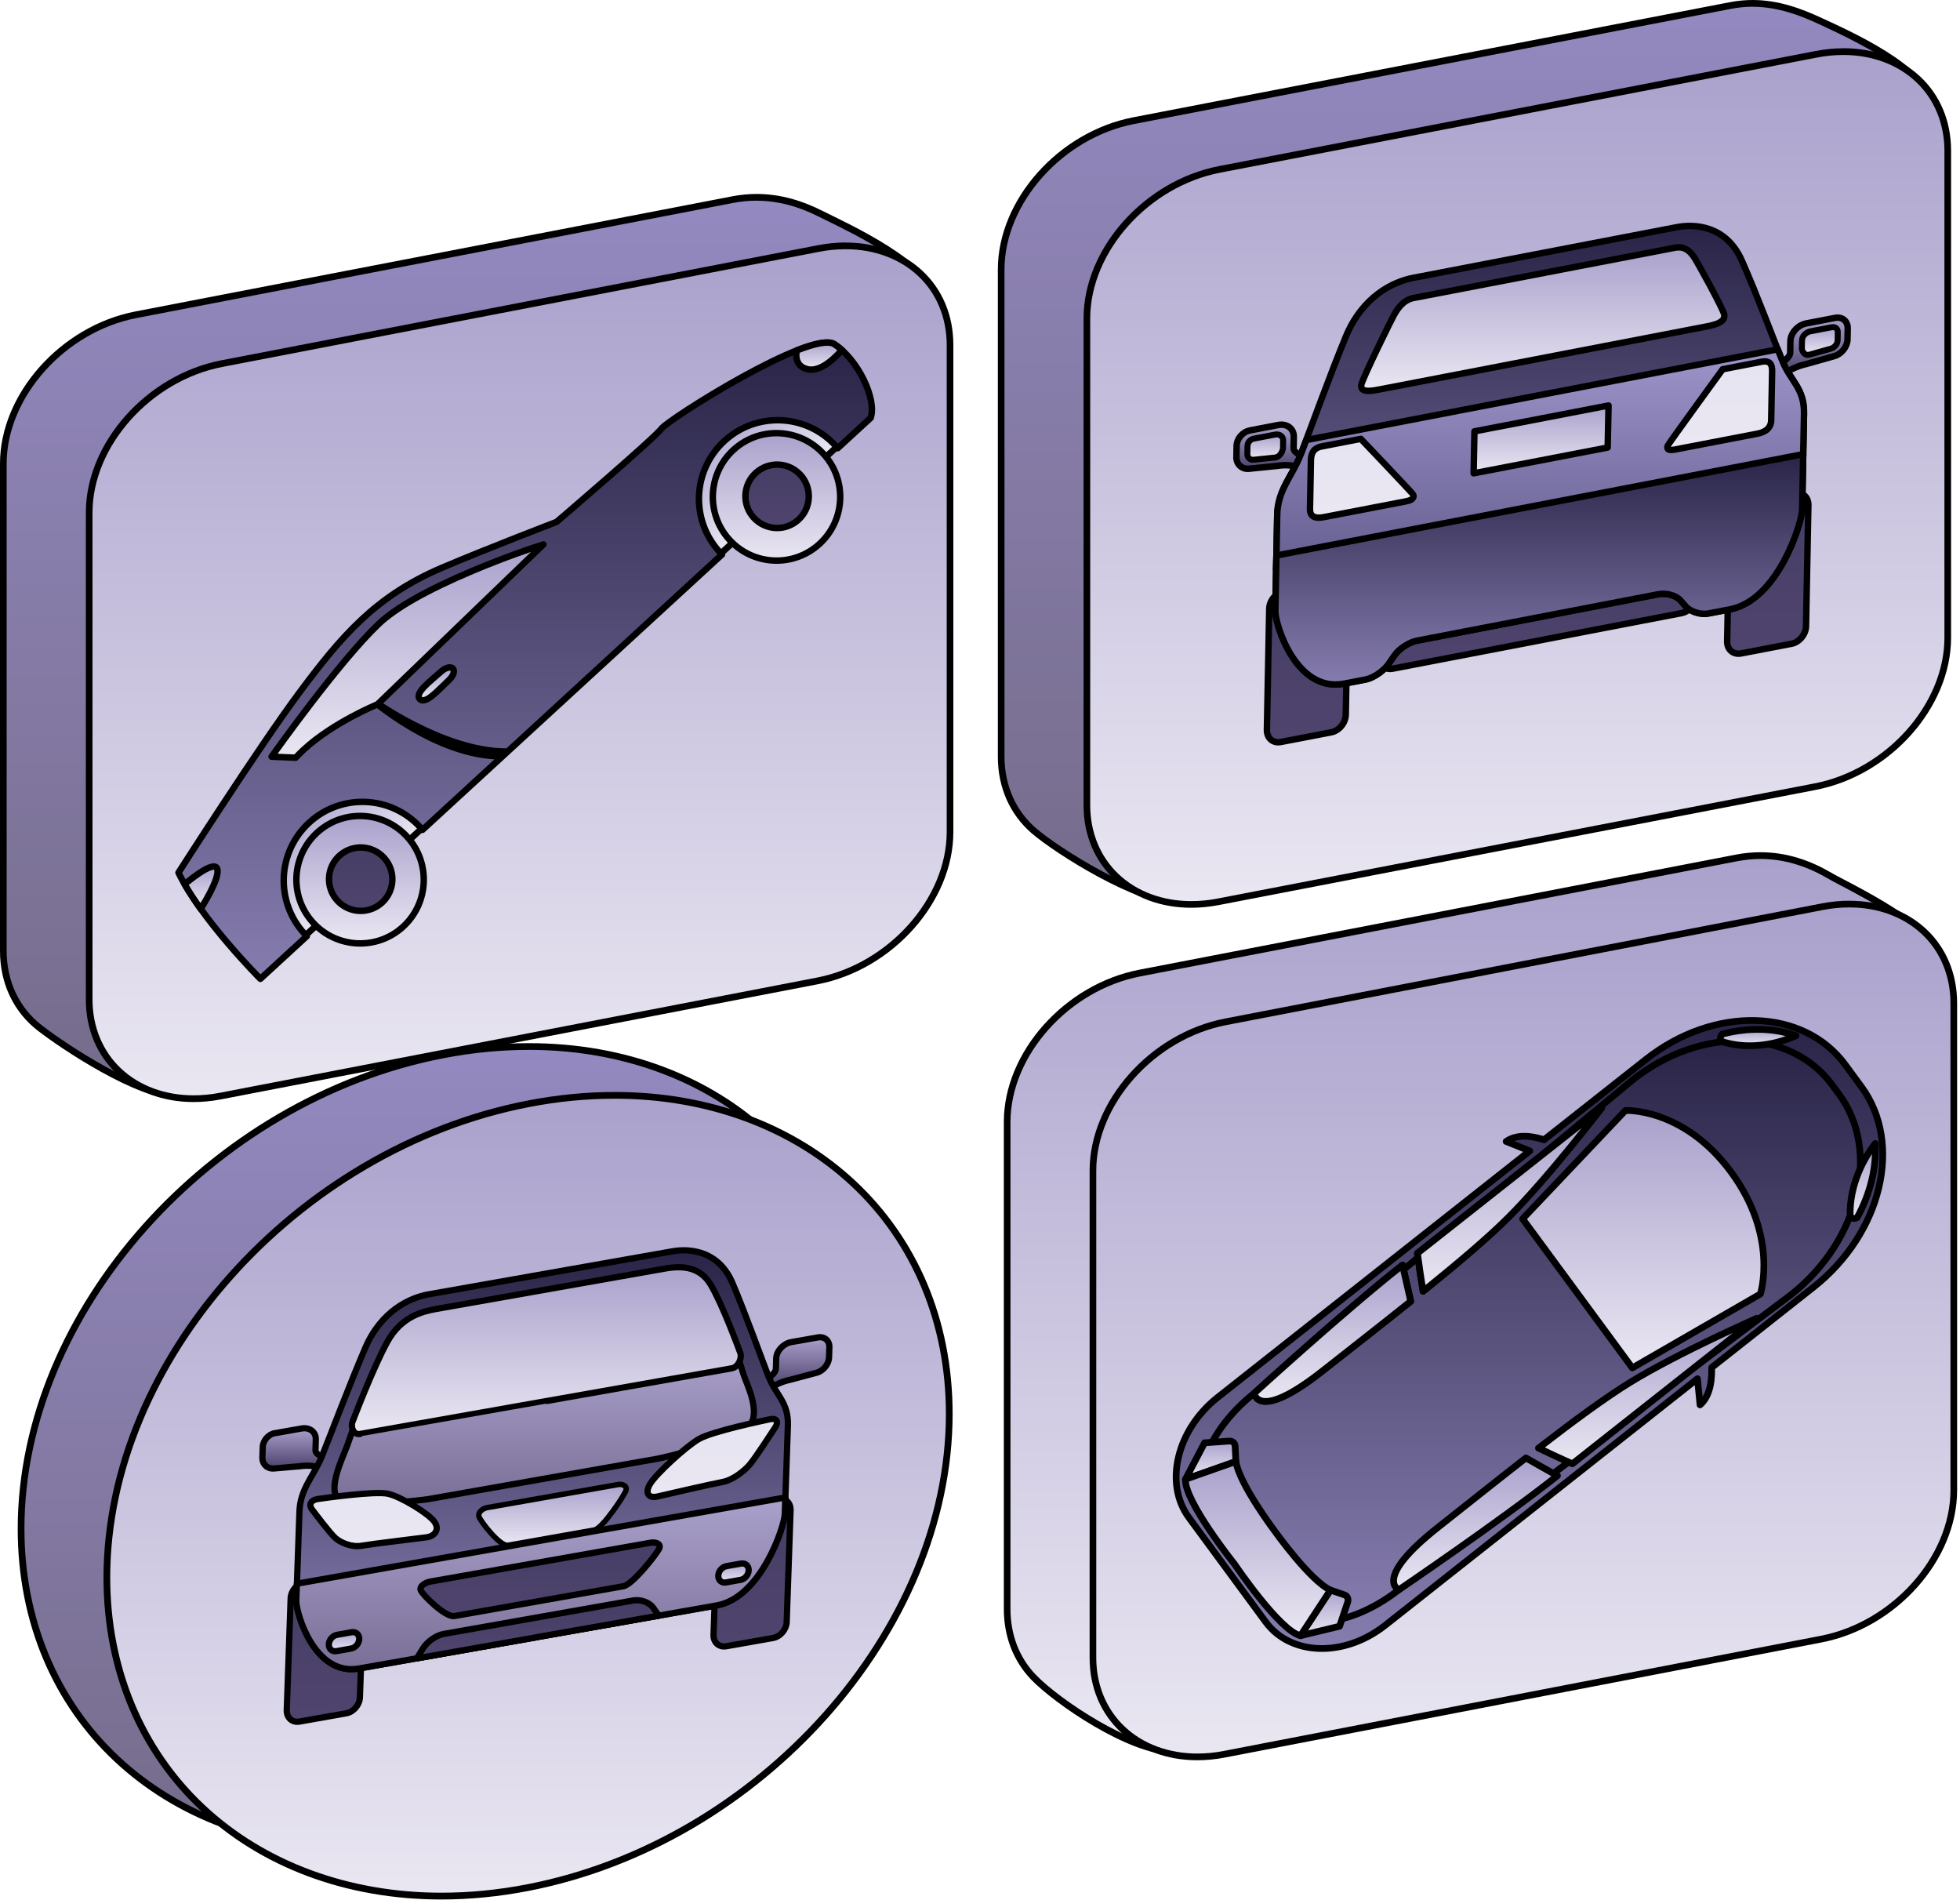
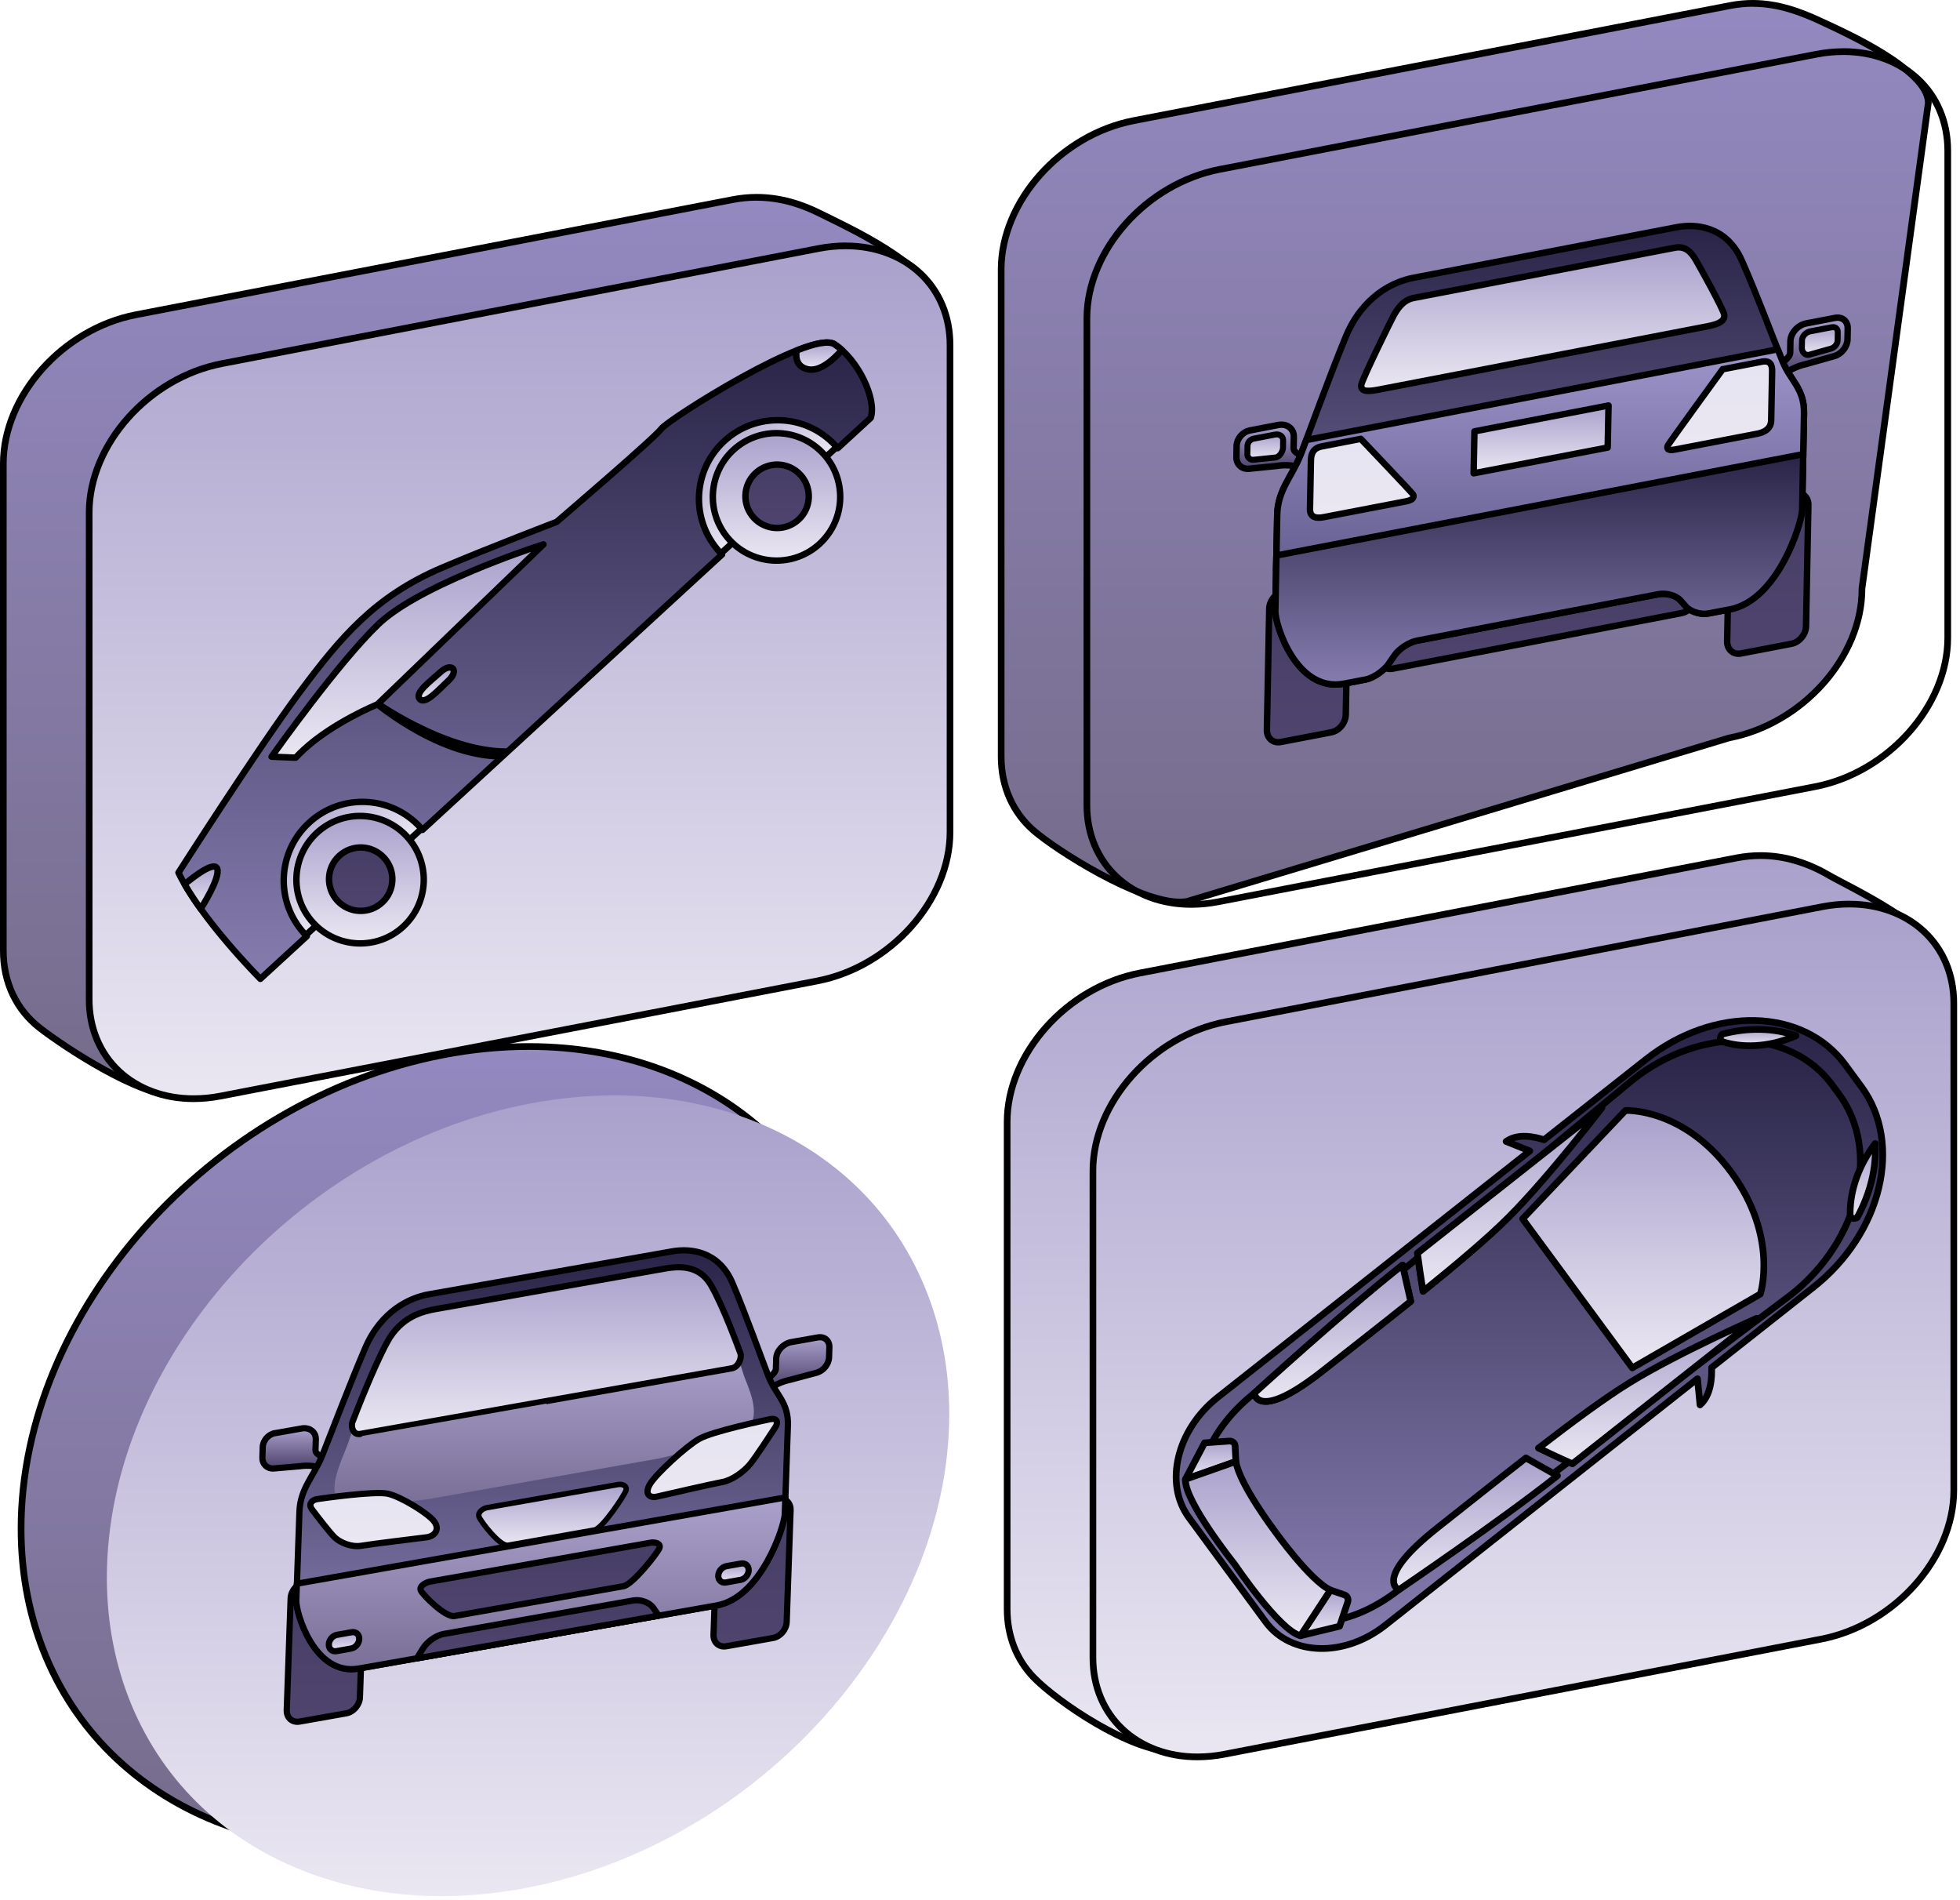
<svg xmlns="http://www.w3.org/2000/svg" width="292" height="283" viewBox="0 0 292 283" fill="none">
  <path d="M175.759 134.36C169.569 134.36 157.719 126.93 154.019 123.76C150.859 121.05 149.129 117.12 149.129 112.67V40.14C149.149 30.02 158.009 20.07 168.909 17.97L257.829 0.82C258.909 0.61 260.009 0.51 261.099 0.51C265.029 0.51 268.459 1.87 271.299 3.19L271.959 3.49C275.749 5.24 287.289 10.56 287.279 15.36L277.389 87.68C277.389 97.87 268.519 107.82 257.619 109.92L176.829 134.28C176.539 134.33 176.169 134.36 175.769 134.36H175.759Z" fill="url(#paint0_linear_31_139)" />
  <path d="M261.099 1.01C264.929 1.01 268.299 2.34 271.089 3.64L271.749 3.95C281.649 8.52 286.709 12.34 286.779 15.3L276.899 87.61V87.68V87.75C276.899 97.65 268.209 107.37 257.539 109.43H257.489L257.439 109.45L176.749 133.78C176.459 133.83 176.129 133.86 175.779 133.86C169.809 133.86 157.909 126.42 154.369 123.38C151.329 120.77 149.649 116.97 149.649 112.67V40.14C149.669 30.24 158.349 20.52 169.019 18.46L257.939 1.31C258.989 1.11 260.059 1 261.109 1M261.109 0C260.029 0 258.909 0.1 257.749 0.32L168.829 17.47C157.689 19.62 148.659 29.76 148.659 40.13V112.66C148.639 117.43 150.559 121.42 153.709 124.13C157.169 127.1 169.319 134.85 175.769 134.85C176.199 134.85 176.599 134.82 176.979 134.74L257.719 110.39C268.859 108.24 277.889 98.1 277.889 87.73L287.779 15.35C287.779 9.94 275.029 4.37 271.509 2.73C268.419 1.29 264.999 0 261.099 0H261.109Z" fill="black" />
  <path d="M174.929 260.92C168.139 260.92 157.139 253.13 153.949 249.8C151.389 247.13 150.029 243.61 150.029 239.63V167.1C150.049 156.98 158.909 147.03 169.809 144.93L258.729 127.78C259.909 127.55 261.109 127.44 262.289 127.44C265.749 127.44 269.219 128.45 272.589 130.43C272.969 130.66 273.629 131 274.459 131.44C278.849 133.74 289.139 139.14 289.139 143.27L278.299 214.64C278.299 224.84 269.419 234.78 258.529 236.89L176.219 260.83C175.859 260.9 175.419 260.94 174.939 260.94L174.929 260.92Z" fill="url(#paint1_linear_31_139)" />
  <path d="M262.28 127.94C265.65 127.94 269.03 128.92 272.32 130.86C272.72 131.1 273.38 131.44 274.21 131.88C278.13 133.94 288.49 139.38 288.62 143.2L277.79 214.56V214.63L277.78 214.71C277.78 224.61 269.09 234.33 258.42 236.39H258.37L258.33 236.41L176.12 260.32C175.76 260.39 175.36 260.42 174.94 260.42C168.78 260.42 157.93 253.22 154.32 249.46C151.85 246.89 150.54 243.49 150.54 239.64V167.11C150.56 157.21 159.24 147.49 169.91 145.43L258.83 128.28C259.98 128.06 261.15 127.94 262.29 127.94M262.29 126.94C261.11 126.94 259.89 127.05 258.64 127.29L169.72 144.44C158.58 146.59 149.55 156.73 149.55 167.1V239.63C149.54 243.87 151.05 247.49 153.59 250.15C157.02 253.72 168.11 261.42 174.93 261.42C175.43 261.42 175.9 261.38 176.35 261.29L258.61 237.36C269.75 235.21 278.78 225.07 278.78 214.7L289.62 143.26C289.62 138.05 275.36 131.49 272.83 130C269.82 128.23 266.29 126.94 262.28 126.94H262.29Z" fill="black" />
  <path d="M52.98 275.16C39.08 275.16 26.43 270.48 17.37 261.98C8.19 253.37 3.14 241.2 3.14 227.72C3.14 195.48 31.34 163.82 66 157.14C70.31 156.31 74.62 155.89 78.8 155.89C92.7 155.89 105.35 160.57 114.41 169.07C123.59 177.68 128.64 189.85 128.64 203.33C128.64 235.57 100.44 267.23 65.78 273.91C61.47 274.74 57.16 275.16 52.98 275.16Z" fill="url(#paint2_linear_31_139)" />
  <path d="M78.8 156.38C92.57 156.38 105.09 161.01 114.07 169.43C123.15 177.94 128.14 189.98 128.14 203.32C128.14 235.33 100.12 266.77 65.69 273.41C61.41 274.24 57.13 274.65 52.98 274.65C39.21 274.65 26.68 270.02 17.71 261.6C8.63 253.09 3.64 241.05 3.64 227.71C3.64 195.7 31.66 164.26 66.09 157.62C70.37 156.79 74.65 156.38 78.8 156.38ZM78.8 155.38C74.64 155.38 70.32 155.79 65.9 156.64C30.97 163.38 2.64 195.2 2.64 227.72C2.64 256.12 24.23 275.66 52.98 275.66C57.14 275.66 61.46 275.25 65.88 274.4C100.81 267.66 129.14 235.84 129.14 203.32C129.14 174.92 107.55 155.38 78.8 155.38Z" fill="black" />
-   <path d="M177.47 134.72C173.13 134.72 169.18 133.26 166.35 130.61C163.49 127.93 161.92 124.14 161.92 119.94V47.41C161.94 37.29 170.8 27.34 181.7 25.24L270.62 8.09C271.97 7.83 273.33 7.7 274.64 7.7C278.98 7.7 282.93 9.16 285.76 11.81C288.62 14.49 290.19 18.28 290.19 22.48V95.01C290.17 105.13 281.31 115.08 270.41 117.18L181.49 134.33C180.14 134.59 178.78 134.72 177.47 134.72Z" fill="url(#paint3_linear_31_139)" />
  <path d="M274.63 8.19C278.85 8.19 282.67 9.6 285.41 12.17C288.17 14.75 289.68 18.42 289.68 22.48V95.01C289.66 104.91 280.98 114.63 270.31 116.69L181.39 133.84C180.07 134.1 178.75 134.22 177.47 134.22C173.25 134.22 169.42 132.81 166.69 130.24C163.93 127.66 162.42 123.99 162.42 119.93V47.4C162.44 37.5 171.12 27.78 181.79 25.72L270.71 8.57C272.03 8.31 273.35 8.19 274.63 8.19ZM274.63 7.19C273.3 7.19 271.93 7.32 270.52 7.59L181.6 24.74C170.46 26.89 161.43 37.03 161.43 47.4V119.93C161.41 128.99 168.3 135.21 177.47 135.21C178.8 135.21 180.17 135.08 181.58 134.81L270.5 117.66C281.64 115.51 290.67 105.37 290.67 95V22.47C290.69 13.41 283.8 7.18 274.63 7.18V7.19Z" fill="black" />
  <path d="M178.36 261.69C174.02 261.69 170.07 260.23 167.24 257.58C164.38 254.9 162.811 251.11 162.811 246.91V174.38C162.831 164.26 171.691 154.31 182.591 152.21L271.51 135.06C272.86 134.8 274.221 134.67 275.531 134.67C279.871 134.67 283.821 136.13 286.651 138.78C289.511 141.46 291.081 145.25 291.081 149.45V221.98C291.061 232.1 282.201 242.05 271.301 244.15L182.38 261.3C181.03 261.56 179.67 261.69 178.36 261.69Z" fill="url(#paint4_linear_31_139)" />
  <path d="M275.53 135.16C279.75 135.16 283.57 136.57 286.31 139.14C289.07 141.72 290.58 145.39 290.58 149.45V221.98C290.56 231.88 281.88 241.6 271.21 243.66L182.29 260.81C180.97 261.07 179.65 261.19 178.37 261.19C174.15 261.19 170.32 259.78 167.59 257.21C164.83 254.63 163.32 250.96 163.32 246.9V174.37C163.34 164.47 172.02 154.75 182.69 152.69L271.61 135.54C272.93 135.28 274.25 135.16 275.53 135.16ZM275.53 134.16C274.2 134.16 272.83 134.29 271.42 134.56L182.5 151.71C171.36 153.86 162.33 164 162.33 174.37V246.9C162.31 255.96 169.2 262.19 178.37 262.19C179.7 262.19 181.07 262.06 182.48 261.79L271.4 244.64C282.54 242.49 291.57 232.35 291.57 221.98V149.45C291.59 140.39 284.7 134.16 275.53 134.17V134.16Z" fill="black" />
  <path d="M65.76 282.43C51.86 282.43 39.22 277.75 30.15 269.25C20.97 260.64 15.92 248.48 15.92 235C15.92 202.76 44.12 171.1 78.78 164.41C83.09 163.58 87.4 163.16 91.58 163.16C105.48 163.16 118.13 167.84 127.19 176.34C136.37 184.95 141.42 197.12 141.42 210.6C141.42 242.84 113.22 274.5 78.56 281.18C74.25 282.01 69.94 282.43 65.75 282.43H65.76Z" fill="url(#paint5_linear_31_139)" />
-   <path d="M91.58 163.65C105.35 163.65 117.87 168.28 126.85 176.7C135.93 185.21 140.92 197.25 140.92 210.59C140.92 242.6 112.9 274.04 78.47 280.68C74.19 281.51 69.91 281.92 65.76 281.92C51.99 281.92 39.46 277.29 30.49 268.87C21.41 260.36 16.42 248.32 16.42 234.98C16.42 202.97 44.44 171.53 78.87 164.89C83.15 164.06 87.43 163.65 91.58 163.65ZM91.58 162.65C87.42 162.65 83.1 163.06 78.68 163.91C43.75 170.65 15.42 202.47 15.42 234.99C15.42 263.39 37.01 282.93 65.76 282.93C69.92 282.93 74.24 282.52 78.66 281.67C113.59 274.93 141.92 243.11 141.92 210.59C141.92 182.19 120.33 162.65 91.58 162.65Z" fill="black" />
  <path d="M26.43 163.28C20.23 163.28 8.66 155.26 5.9 153.11C2.41 150.39 0.48 146.3 0.49 141.6V69.07C0.51 58.95 9.37 49 20.27 46.9L109.19 29.75C110.36 29.52 111.55 29.41 112.72 29.41C115.87 29.41 118.98 30.2 122.23 31.84C122.55 32 122.96 32.2 123.44 32.44C127.71 34.52 139.06 40.06 139.06 44.83L128.75 116.61C128.75 126.81 119.88 136.75 108.98 138.85L27.41 163.21C27.15 163.26 26.81 163.29 26.44 163.29L26.43 163.28Z" fill="url(#paint6_linear_31_139)" />
  <path d="M112.72 29.9C115.79 29.9 118.83 30.68 122 32.28C122.33 32.44 122.74 32.64 123.22 32.88C126.99 34.72 138.44 40.31 138.55 44.75L128.25 116.52V116.59L128.24 116.66C128.24 126.56 119.55 136.28 108.88 138.34H108.83L108.78 138.36L27.31 162.69C27.04 162.74 26.75 162.76 26.43 162.76C20.98 162.76 10.26 155.85 6.21 152.7C2.84 150.08 0.99 146.13 0.99 141.58V69.05C1.01 59.15 9.69 49.43 20.36 47.37L109.28 30.22C110.42 30 111.58 29.89 112.72 29.89M112.72 28.89C111.55 28.89 110.34 29 109.09 29.24L20.17 46.39C9.03 48.54 0 58.68 0 69.05V141.58C-0.02 146.62 2.12 150.79 5.59 153.49C9.04 156.17 20.33 163.76 26.43 163.76C26.83 163.76 27.2 163.73 27.55 163.66L109.07 139.31C120.21 137.16 129.24 127.02 129.24 116.65L139.55 44.8C139.55 39.2 125.95 33.14 122.45 31.37C119.61 29.94 116.35 28.89 112.72 28.89Z" fill="black" />
  <path d="M28.82 163.65C24.48 163.65 20.53 162.19 17.7 159.54C14.84 156.86 13.27 153.07 13.27 148.87V76.34C13.29 66.22 22.15 56.27 33.05 54.17L121.97 37.02C123.32 36.76 124.68 36.63 125.99 36.63C130.33 36.63 134.279 38.09 137.109 40.74C139.969 43.42 141.54 47.21 141.54 51.41V123.94C141.52 134.06 132.66 144.01 121.76 146.11L32.84 163.26C31.49 163.52 30.13 163.65 28.82 163.65Z" fill="url(#paint7_linear_31_139)" />
  <path d="M125.99 37.12C130.21 37.12 134.03 38.53 136.77 41.1C139.53 43.68 141.04 47.35 141.04 51.41V123.94C141.02 133.84 132.34 143.56 121.67 145.62L32.75 162.77C31.43 163.03 30.11 163.15 28.83 163.15C24.61 163.15 20.78 161.74 18.05 159.17C15.29 156.59 13.78 152.92 13.78 148.86V76.33C13.8 66.43 22.48 56.71 33.15 54.65L122.07 37.5C123.39 37.24 124.71 37.12 125.99 37.12ZM125.99 36.12C124.66 36.12 123.29 36.25 121.88 36.52L32.96 53.67C21.82 55.82 12.79 65.96 12.79 76.33V148.86C12.77 157.92 19.66 164.15 28.83 164.15C30.16 164.15 31.53 164.02 32.94 163.75L121.86 146.6C133 144.45 142.03 134.31 142.03 123.94V51.41C142.05 42.35 135.16 36.12 125.99 36.13V36.12Z" fill="black" />
  <path d="M224.39 170.02C226.17 168.75 228.67 169.33 230.03 169.77L245.2 157.8C255.37 149.77 268.67 150.12 274.9 158.59L277.31 161.87C283.54 170.33 280.34 183.71 270.17 191.73L255 203.7C255.04 205.17 254.93 207.82 253.27 209.26L252.89 205.36L206.39 242.07C200.29 246.89 192.31 246.67 188.57 241.6L177.13 226.06C173.39 220.98 175.31 212.96 181.41 208.14L227.91 171.43L224.38 170.02H224.39Z" fill="url(#paint8_linear_31_139)" stroke="black" stroke-linecap="round" stroke-linejoin="round" />
  <path d="M180.46 224.93L190.49 238.56C194.23 243.64 202.3 241.6 208.4 236.79L266.84 192.84C277.01 184.81 280.21 171.44 273.98 162.98L272.97 161.61C266.74 153.15 253.45 152.79 243.27 160.82L186.86 207.52C180.76 212.34 176.72 219.85 180.46 224.93Z" fill="url(#paint9_linear_31_139)" stroke="black" stroke-linecap="round" stroke-linejoin="round" />
  <path d="M231.31 219.4C231.55 219.53 231.79 219.66 232.03 219.8L231.97 219.85C223.28 226.71 208.4 236.8 208.4 236.8C208.4 236.8 204.47 235.2 214.23 227.5C218.4 224.21 222.94 220.58 227.33 217.16C228.65 217.92 229.98 218.67 231.31 219.41V219.4Z" fill="url(#paint10_linear_31_139)" stroke="black" stroke-linecap="round" stroke-linejoin="round" />
  <path d="M229.2 215.7C234.38 211.7 239.25 208.11 242.91 205.87C250.07 201.49 261.72 196.36 261.72 196.36C261.72 196.36 243.88 210.44 234.26 218.03C232.55 217.29 230.87 216.5 229.2 215.69V215.7Z" fill="url(#paint11_linear_31_139)" stroke="black" stroke-linecap="round" stroke-linejoin="round" />
  <path d="M209.13 189.25C209.07 188.98 209.01 188.7 208.95 188.43L208.89 188.48C200.2 195.34 186.86 207.52 186.86 207.52C186.86 207.52 187.31 211.87 197.07 204.17C201.24 200.88 205.83 197.31 210.17 193.83C209.82 192.31 209.47 190.79 209.13 189.26V189.25Z" fill="url(#paint12_linear_31_139)" stroke="black" stroke-linecap="round" stroke-linejoin="round" />
  <path d="M212.01 192.34C217.11 188.23 221.74 184.32 224.79 181.26C230.77 175.27 238.63 165 238.63 165C238.63 165 220.79 179.08 211.17 186.67C211.41 188.57 211.7 190.46 212.01 192.34Z" fill="url(#paint13_linear_31_139)" stroke="black" stroke-linecap="round" stroke-linejoin="round" />
  <path d="M209.13 189.25C209.07 188.98 209.01 188.7 208.95 188.43L208.89 188.48C200.2 195.34 186.86 207.52 186.86 207.52C186.86 207.52 187.31 211.87 197.07 204.17C201.24 200.88 205.83 197.31 210.17 193.83C209.82 192.31 209.47 190.79 209.13 189.26V189.25Z" fill="url(#paint14_linear_31_139)" stroke="black" stroke-linecap="round" stroke-linejoin="round" />
  <path d="M212.01 192.34C217.11 188.23 221.74 184.32 224.79 181.26C230.77 175.27 238.63 165 238.63 165C238.63 165 220.79 179.08 211.17 186.67C211.41 188.57 211.7 190.46 212.01 192.34Z" fill="url(#paint15_linear_31_139)" stroke="black" stroke-linecap="round" stroke-linejoin="round" />
  <path d="M257.901 174.58C250.801 164.94 242.151 165.41 242.151 165.41L226.841 181.55L235.011 192.65L243.181 203.75L262.261 192.74C262.261 192.74 265.001 184.22 257.901 174.58Z" fill="url(#paint16_linear_31_139)" stroke="black" stroke-linecap="round" stroke-linejoin="round" />
  <path d="M276.681 181.36C276.381 181.52 276.021 181.56 275.821 181.36C275.651 181.2 275.631 180.92 275.631 180.67C275.631 177.18 276.991 173.44 279.371 170.32C279.571 173.95 278.631 177.8 276.681 181.36Z" fill="url(#paint17_linear_31_139)" stroke="black" stroke-linecap="round" stroke-linejoin="round" />
  <path d="M256.571 154.03C256.341 154.29 256.211 154.64 256.341 154.89C256.451 155.1 256.701 155.19 256.941 155.26C260.181 156.19 264.031 155.82 267.571 154.27C264.251 153.1 260.411 153.02 256.581 154.03H256.571Z" fill="url(#paint18_linear_31_139)" stroke="black" stroke-linecap="round" stroke-linejoin="round" />
  <path d="M179.461 214.9L176.601 220.35L184.12 217.7L184.01 215.41C183.99 214.93 183.611 214.61 183.101 214.65L179.461 214.91V214.9Z" fill="url(#paint19_linear_31_139)" stroke="black" stroke-linecap="round" stroke-linejoin="round" />
  <path d="M199.57 242.23L193.74 243.64L198.2 236.84L200.3 237.56C200.74 237.71 200.94 238.18 200.77 238.67L199.57 242.23Z" fill="url(#paint20_linear_31_139)" stroke="black" stroke-linecap="round" stroke-linejoin="round" />
  <path d="M198.201 236.84C195.171 235.42 190.001 228.18 190.001 228.18C190.001 228.18 184.641 221.1 184.121 217.69L176.601 220.34C176.451 223.66 183.921 232.98 183.921 232.98C183.921 232.98 190.621 242.91 193.751 243.64L198.211 236.84H198.201Z" fill="url(#paint21_linear_31_139)" stroke="black" stroke-linecap="round" stroke-linejoin="round" />
  <path d="M115.115 54.459L32.982 129.957L43.391 141.28L125.523 65.782L115.115 54.459Z" fill="url(#paint22_linear_31_139)" stroke="black" stroke-width="0.96" stroke-linecap="round" stroke-linejoin="round" />
  <path d="M124.33 51.28C120.84 49.01 99.53 62.47 98.52 63.87C97.51 65.26 82.92 77.74 82.92 77.74C82.92 77.74 72.64 81.67 65.81 84.58C55.85 88.82 50.75 94.92 44.67 103.07C38.59 111.22 26.59 129.98 26.59 129.98C29.95 136.95 38.79 145.8 38.79 145.8L45.71 139.44C45.59 139.32 45.48 139.2 45.36 139.08C40.98 134.32 41.29 126.91 46.06 122.53C50.82 118.15 58.23 118.46 62.61 123.23C62.72 123.35 62.83 123.48 62.94 123.61L107.57 82.59C107.45 82.47 107.34 82.35 107.22 82.23C102.84 77.47 103.15 70.06 107.92 65.68C112.68 61.3 120.09 61.61 124.47 66.38C124.58 66.5 124.69 66.63 124.8 66.76L129.72 62.24C130.64 59.42 127.82 53.56 124.33 51.29V51.28Z" fill="url(#paint23_linear_31_139)" stroke="black" stroke-width="0.96" stroke-linecap="round" stroke-linejoin="round" />
  <path d="M60.63 124.61C64.18 128.47 63.92 134.47 60.07 138.02C56.22 141.57 50.21 141.31 46.66 137.45C43.11 133.59 43.37 127.59 47.22 124.04C51.08 120.49 57.08 120.75 60.63 124.61Z" fill="url(#paint24_linear_31_139)" stroke="black" stroke-width="0.96" stroke-linecap="round" stroke-linejoin="round" />
  <path d="M57.21 127.76C58.97 129.68 58.85 132.66 56.93 134.43C55.01 136.2 52.03 136.07 50.26 134.15C48.5 132.23 48.62 129.25 50.54 127.48C52.46 125.71 55.44 125.84 57.21 127.76Z" fill="url(#paint25_linear_31_139)" stroke="black" stroke-width="0.96" stroke-linecap="round" stroke-linejoin="round" />
  <path d="M122.67 67.59C126.22 71.45 125.96 77.45 122.11 81C118.25 84.55 112.25 84.29 108.7 80.43C105.15 76.57 105.41 70.57 109.26 67.02C113.12 63.47 119.12 63.73 122.67 67.59Z" fill="url(#paint26_linear_31_139)" stroke="black" stroke-width="0.96" stroke-linecap="round" stroke-linejoin="round" />
  <path d="M119.25 70.73C121.01 72.65 120.89 75.63 118.97 77.4C117.05 79.17 114.07 79.04 112.3 77.12C110.53 75.2 110.66 72.22 112.58 70.45C114.5 68.68 117.48 68.81 119.25 70.73Z" fill="url(#paint27_linear_31_139)" stroke="black" stroke-width="0.96" stroke-linecap="round" stroke-linejoin="round" />
  <path d="M27.51 131.71C28.21 132.92 29.02 134.16 29.9 135.37C29.9 135.37 32.9 130.73 32.35 129.37C31.8 128.01 27.53 131.69 27.52 131.71H27.51Z" fill="url(#paint28_linear_31_139)" stroke="black" stroke-width="0.96" stroke-linecap="round" stroke-linejoin="round" />
  <path d="M124.33 51.28C123.43 50.69 121.33 51.16 118.7 52.2C118.7 52.2 118.09 54.54 120.38 55.01C122.68 55.47 125.08 52.43 125.45 52.16C125.09 51.83 124.71 51.54 124.33 51.29V51.28Z" fill="url(#paint29_linear_31_139)" stroke="black" stroke-width="0.96" stroke-linecap="round" stroke-linejoin="round" />
  <path d="M74.67 112.66C64.8 112.62 55.07 103.96 55.07 103.96C55.17 104.04 65.81 111.91 75.44 111.95L74.66 112.66H74.67Z" fill="url(#paint30_linear_31_139)" stroke="black" stroke-width="0.96" stroke-linecap="round" stroke-linejoin="round" />
  <path d="M66.73 101.45C68.07 100.22 67.48 99.58 67.48 99.58C67.48 99.58 66.89 98.94 65.55 100.17C64.21 101.4 61.7 103.21 62.54 104.12C63.38 105.03 65.39 102.68 66.73 101.45Z" fill="url(#paint31_linear_31_139)" stroke="black" stroke-width="0.96" stroke-linecap="round" stroke-linejoin="round" />
  <path d="M56.25 104.9L56.19 104.93C56.13 104.96 49.65 107.61 45.27 111.64C44.87 112.01 44.5 112.38 44.16 112.74L44.05 112.86L40.46 112.71L40.83 112.19C40.93 112.06 50.44 98.66 56.37 92.98C58.9 90.55 63.63 87.88 70.4 85.02C75.29 82.96 79.49 81.57 79.53 81.56L80.96 81.09L56.25 104.9Z" fill="url(#paint32_linear_31_139)" stroke="black" stroke-width="0.96" stroke-linecap="round" stroke-linejoin="round" />
  <path d="M121.84 199.21L117.88 199.91C116.7 200.12 115.68 201.21 115.64 202.33L115.59 203.9C115.57 204.56 114.4 205.36 113.92 205.61L114.68 206.83C114.68 206.83 115.78 206 117.4 205.59C117.5 205.57 117.59 205.56 117.69 205.53L121.66 204.47C122.66 204.2 123.47 203.19 123.51 202.21L123.56 200.68C123.59 199.69 122.84 199.03 121.84 199.21Z" fill="url(#paint33_linear_31_139)" stroke="black" stroke-width="0.93" stroke-linecap="round" stroke-linejoin="round" />
  <path d="M40.99 213.47L44.95 212.77C46.13 212.56 47.09 213.3 47.05 214.43L47 216C46.98 216.66 48.1 217.05 48.57 217.14L47.71 218.64C47.71 218.64 46.65 218.19 45.04 218.35C44.94 218.36 44.85 218.38 44.75 218.39L40.8 218.73C39.81 218.81 39.06 218.08 39.09 217.09L39.14 215.56C39.17 214.57 39.98 213.63 40.98 213.46L40.99 213.47Z" fill="url(#paint34_linear_31_139)" stroke="black" stroke-width="0.93" stroke-linecap="round" stroke-linejoin="round" />
  <path d="M53.619 252.81C53.579 253.94 52.669 255.01 51.58 255.2L44.619 256.43C43.529 256.62 42.69 255.86 42.719 254.74L43.3 238.08C43.34 236.95 44.249 235.88 45.34 235.69L52.3 234.46C53.389 234.27 54.23 235.03 54.2 236.15L53.619 252.81Z" fill="url(#paint35_linear_31_139)" stroke="black" stroke-width="0.93" stroke-linecap="round" stroke-linejoin="round" />
  <path d="M117.2 241.59C117.16 242.72 116.25 243.79 115.16 243.98L108.2 245.21C107.11 245.4 106.27 244.64 106.3 243.52L106.88 226.86C106.92 225.73 107.83 224.66 108.92 224.47L115.88 223.24C116.97 223.05 117.81 223.81 117.78 224.93L117.2 241.59Z" fill="url(#paint36_linear_31_139)" stroke="black" stroke-width="0.93" stroke-linecap="round" stroke-linejoin="round" />
  <path d="M114.519 205.1C113.469 202.41 111.169 195.93 109.139 191.14C107.109 186.35 102.889 185.91 100.189 186.38L81.999 189.59C81.999 189.59 66.509 192.32 63.809 192.8C61.109 193.28 56.799 195.22 54.409 200.79C52.019 206.37 49.239 213.74 47.989 216.84C46.739 219.93 44.729 221.68 44.609 225.17C44.489 228.66 44.209 236.59 44.149 238.4C44.089 240.21 46.849 249.69 53.459 248.53C60.069 247.37 80.119 243.83 80.119 243.83C80.119 243.83 100.169 240.29 106.779 239.13C113.389 237.96 116.849 227.38 116.919 225.57C116.989 223.76 117.259 215.82 117.379 212.34C117.499 208.85 115.579 207.8 114.539 205.11L114.519 205.1Z" fill="url(#paint37_linear_31_139)" stroke="black" stroke-width="0.93" stroke-linecap="round" stroke-linejoin="round" />
  <path d="M44.23 235.88L44.14 238.4C44.08 240.21 46.84 249.69 53.45 248.53C60.06 247.37 80.11 243.83 80.11 243.83C80.11 243.83 100.16 240.29 106.77 239.13C113.38 237.96 116.84 227.38 116.91 225.57L117 223.05L44.24 235.89L44.23 235.88Z" fill="url(#paint38_linear_31_139)" stroke="black" stroke-width="0.93" stroke-linecap="round" stroke-linejoin="round" />
  <path d="M110.4 203.56C110.4 203.56 105.01 210.65 98.6 217.14Z" fill="url(#paint39_linear_31_139)" />
-   <path d="M110.4 203.56C110.4 203.56 105.01 210.65 98.6 217.14" stroke="black" stroke-width="0.93" stroke-linecap="round" stroke-linejoin="round" />
  <path d="M53.01 211.35C53.01 211.35 52.87 212.2 51.73 215.32C51.16 216.88 48.53 222.19 50.63 223.4C52.73 224.61 62.73 223.49 63.91 223.28C65.09 223.07 80.93 220.28 80.93 220.28C80.93 220.28 96.77 217.49 97.94 217.28C99.11 217.07 109.16 214.65 111.37 212.69C113.58 210.72 111.29 206.28 110.83 204.9C109.9 202.14 109.81 201.33 109.81 201.33" fill="url(#paint40_linear_31_139)" />
-   <path d="M53.01 211.35C53.01 211.35 52.87 212.2 51.73 215.32C51.16 216.88 48.53 222.19 50.63 223.4C52.73 224.61 62.73 223.49 63.91 223.28C65.09 223.07 80.93 220.28 80.93 220.28C80.93 220.28 96.77 217.49 97.94 217.28C99.11 217.07 109.16 214.65 111.37 212.69C113.58 210.72 111.29 206.28 110.83 204.9C109.9 202.14 109.81 201.33 109.81 201.33" stroke="black" stroke-width="0.93" stroke-linecap="round" stroke-linejoin="round" />
  <path d="M110.3 201.55C110.05 200.92 107.72 194.46 105.88 191.35C104.03 188.24 100.82 188.64 98.85 188.99C96.88 189.34 81.92 191.98 81.92 191.98C81.92 191.98 66.95 194.62 64.99 194.97C63.03 195.32 59.79 196.06 57.71 199.86C55.62 203.66 52.81 211.03 52.52 211.76C52.22 212.49 52.61 213.77 53.65 213.59C54.69 213.41 81.33 208.71 81.34 208.7C81.34 208.7 108 204 109.03 203.81C110.06 203.62 110.55 202.19 110.3 201.56V201.55Z" fill="url(#paint41_linear_31_139)" stroke="black" stroke-width="0.93" stroke-linecap="round" stroke-linejoin="round" />
  <path d="M92.1 221.12C91.53 221.22 82.34 222.84 82.34 222.84L72.58 224.56C72.01 224.66 71.15 225.2 71.359 225.9C71.57 226.59 74.499 230.38 75.68 230.17L82.12 229.03L88.56 227.89C89.74 227.68 92.969 222.81 93.24 222.04C93.499 221.26 92.66 221.02 92.1 221.12Z" fill="url(#paint42_linear_31_139)" stroke="black" stroke-width="0.81" stroke-linecap="round" stroke-linejoin="round" />
  <path d="M96.91 229.79C96.25 229.91 81.45 232.52 81.45 232.52L64.08 235.58C63.42 235.7 62.43 236.24 62.68 236.88C62.93 237.52 66.34 240.95 67.7 240.71C69.06 240.47 81.25 238.32 81.25 238.32L92.88 236.27C94.25 236.03 97.94 231.35 98.23 230.61C98.53 229.87 97.56 229.67 96.9 229.79H96.91Z" fill="url(#paint43_linear_31_139)" stroke="black" stroke-width="0.93" stroke-linecap="round" stroke-linejoin="round" />
  <path d="M114.729 211.39C113.909 211.56 106.139 213.19 104.149 214.33C102.159 215.47 97.779 219.51 96.859 221.02C95.939 222.53 96.779 223.17 97.879 222.92C98.969 222.67 106.139 221.01 107.619 220.75C109.099 220.49 110.819 219.17 111.669 218.18C112.519 217.19 114.999 213.36 115.499 212.6C115.999 211.84 115.779 211.18 114.729 211.39Z" fill="url(#paint44_linear_31_139)" stroke="black" stroke-width="0.93" stroke-linecap="round" stroke-linejoin="round" />
  <path d="M111.539 233.9C111.519 234.57 110.979 235.2 110.329 235.32L108.139 235.71C107.499 235.82 106.989 235.37 107.009 234.7C107.029 234.03 107.569 233.4 108.219 233.28L110.409 232.89C111.049 232.78 111.559 233.23 111.539 233.9Z" fill="url(#paint45_linear_31_139)" stroke="black" stroke-width="0.93" stroke-linecap="round" stroke-linejoin="round" />
  <path d="M47.329 223.28C48.149 223.16 55.899 222.05 57.829 222.5C59.769 222.95 63.909 225.48 64.739 226.69C65.569 227.9 64.669 228.84 63.569 228.98C62.479 229.12 55.339 229.98 53.859 230.24C52.379 230.5 50.729 229.78 49.939 229.07C49.149 228.36 46.899 225.37 46.449 224.78C45.999 224.18 46.269 223.44 47.319 223.28H47.329Z" fill="url(#paint46_linear_31_139)" stroke="black" stroke-width="0.93" stroke-linecap="round" stroke-linejoin="round" />
  <path d="M48.989 244.93C48.969 245.6 49.469 246.05 50.119 245.94L52.309 245.55C52.949 245.44 53.499 244.8 53.519 244.13C53.539 243.46 53.039 243.01 52.389 243.12L50.199 243.51C49.559 243.62 49.009 244.26 48.989 244.93Z" fill="url(#paint47_linear_31_139)" stroke="black" stroke-width="0.93" stroke-linecap="round" stroke-linejoin="round" />
  <path d="M80.109 243.83C80.109 243.83 89.969 242.09 98.139 240.65L97.32 239.48C96.75 238.67 95.43 238.2 94.35 238.39L66.09 243.38C65 243.57 63.639 244.51 63.01 245.54L62.1 247.02L80.129 243.84L80.109 243.83Z" fill="url(#paint48_linear_31_139)" stroke="black" stroke-width="0.93" stroke-linecap="round" stroke-linejoin="round" />
  <path d="M252.691 88.7C252.671 89.92 251.7 91.09 250.53 91.32L207.49 99.6C206.32 99.83 205.39 99.02 205.41 97.8L205.451 95.95C205.471 94.73 206.44 93.56 207.61 93.33L250.65 85.05C251.82 84.82 252.75 85.63 252.73 86.85L252.691 88.7Z" fill="url(#paint49_linear_31_139)" stroke="black" stroke-width="0.96" stroke-linecap="round" stroke-linejoin="round" />
  <path d="M273.381 47.35L269.111 48.17C267.841 48.41 266.751 49.61 266.731 50.83L266.701 52.53C266.691 53.24 265.441 54.13 264.921 54.41L265.761 55.71C265.761 55.71 266.931 54.8 268.681 54.32C268.781 54.3 268.891 54.28 269.001 54.25L273.281 53.04C274.361 52.73 275.221 51.63 275.241 50.56L275.271 48.91C275.291 47.84 274.461 47.14 273.391 47.35H273.381Z" fill="url(#paint50_linear_31_139)" stroke="black" stroke-width="0.96" stroke-linecap="round" stroke-linejoin="round" />
  <path d="M186.181 64.12L190.451 63.3C191.721 63.06 192.77 63.84 192.75 65.06L192.721 66.76C192.711 67.47 193.931 67.88 194.441 67.97L193.541 69.61C193.541 69.61 192.391 69.15 190.651 69.34C190.551 69.35 190.441 69.38 190.341 69.39L186.081 69.82C185.011 69.93 184.181 69.15 184.201 68.08L184.23 66.43C184.25 65.36 185.111 64.33 186.181 64.13V64.12Z" fill="url(#paint51_linear_31_139)" stroke="black" stroke-width="0.96" stroke-linecap="round" stroke-linejoin="round" />
  <path d="M189.97 68.15C190.7 68.08 191.13 67.16 191.14 66.72L191.16 65.59C191.17 64.99 190.62 64.6 189.96 64.73L186.77 65.34C186.26 65.44 185.86 65.91 185.85 66.41L185.83 67.64C185.82 68.16 186.24 68.54 186.76 68.48L189.96 68.15H189.97Z" fill="url(#paint52_linear_31_139)" stroke="black" stroke-width="0.89" stroke-linecap="round" stroke-linejoin="round" />
  <path d="M269.571 52.83C268.831 53.04 268.431 52.28 268.441 51.83L268.461 50.69C268.471 50.09 269.041 49.48 269.701 49.35L272.901 48.74C273.411 48.64 273.801 48.96 273.791 49.46L273.771 50.7C273.761 51.22 273.321 51.77 272.801 51.92L269.571 52.83Z" fill="url(#paint53_linear_31_139)" stroke="black" stroke-width="0.89" stroke-linecap="round" stroke-linejoin="round" />
  <path d="M200.491 106.46C200.471 107.68 199.501 108.85 198.331 109.08L190.821 110.52C189.651 110.75 188.721 109.94 188.741 108.72L189.091 90.69C189.111 89.47 190.081 88.3 191.251 88.07L198.761 86.63C199.931 86.4 200.861 87.21 200.841 88.43L200.491 106.46Z" fill="url(#paint54_linear_31_139)" stroke="black" stroke-width="0.96" stroke-linecap="round" stroke-linejoin="round" />
  <path d="M269.061 93.27C269.041 94.49 268.071 95.66 266.901 95.89L259.391 97.33C258.221 97.56 257.291 96.75 257.311 95.53L257.661 77.5C257.681 76.28 258.651 75.11 259.821 74.88L267.331 73.44C268.501 73.21 269.431 74.02 269.411 75.24L269.061 93.27Z" fill="url(#paint55_linear_31_139)" stroke="black" stroke-width="0.96" stroke-linecap="round" stroke-linejoin="round" />
  <path d="M265.56 53.85C264.38 50.96 261.79 43.99 259.51 38.84C257.23 33.69 252.66 33.28 249.75 33.85C246.84 34.42 230.13 37.62 230.13 37.62L210.51 41.39C207.59 41.95 202.97 44.12 200.48 50.19C197.98 56.26 195.1 64.28 193.8 67.65C192.5 71.01 190.35 72.94 190.28 76.71L190 91.03C189.96 92.99 193.11 103.2 200.24 101.83L203.36 101.23C204.98 100.92 206.42 99.55 206.85 98.92L207.73 97.64C208.43 96.62 209.92 95.66 211.09 95.43L247.06 88.51C248.23 88.28 249.69 88.68 250.36 89.43L251.25 90.44C251.72 90.91 253.06 91.66 254.61 91.36L257.74 90.76C264.87 89.39 268.44 77.89 268.48 75.93C268.52 73.97 268.68 65.38 268.76 61.61C268.84 57.84 266.74 56.73 265.57 53.84L265.56 53.85Z" fill="url(#paint56_linear_31_139)" stroke="black" stroke-width="0.96" stroke-linecap="round" stroke-linejoin="round" />
  <path d="M193.8 67.65C192.5 71.01 190.35 72.94 190.28 76.71L190.12 84.9L268.6 69.81L268.76 61.62C268.83 57.85 266.74 56.74 265.57 53.85C265.37 53.36 265.12 52.73 264.85 52.03L194.61 65.54C194.31 66.36 194.03 67.08 193.81 67.65H193.8Z" fill="url(#paint57_linear_31_139)" stroke="black" stroke-width="0.96" stroke-linecap="round" stroke-linejoin="round" />
  <path d="M256.651 54.99C256.651 54.99 248.61 66.04 248.48 66.34C248.34 66.64 248.24 67.21 249.48 66.97L261.761 64.61C262.691 64.43 263.841 63.98 263.871 62.6L264.011 55.34C264.031 54.35 263.741 53.63 262.451 53.88C261.161 54.13 256.651 55 256.651 55V54.99Z" fill="url(#paint58_linear_31_139)" stroke="black" stroke-width="0.96" stroke-linecap="round" stroke-linejoin="round" />
  <path d="M202.73 65.37C202.73 65.37 210.39 73.4 210.52 73.65C210.65 73.9 210.72 74.44 209.49 74.67C208.26 74.9 198.13 76.85 197.21 77.03C196.29 77.21 195.14 77.2 195.16 75.82C195.18 74.44 195.28 69.54 195.3 68.56C195.32 67.58 195.64 66.74 196.93 66.49L202.73 65.37Z" fill="url(#paint59_linear_31_139)" stroke="black" stroke-width="0.96" stroke-linecap="round" stroke-linejoin="round" />
  <path d="M252.361 38.28C252.021 37.8 251.221 36.58 249.571 36.89C247.921 37.2 230.071 40.64 230.071 40.64L210.571 44.39C208.921 44.71 208.071 46.25 207.701 46.87C207.341 47.49 202.871 56.6 202.801 57.34C202.731 58.09 203.191 58.46 205.251 58.06C207.311 57.66 229.821 53.33 229.821 53.33C229.821 53.33 252.331 49 254.391 48.6C256.451 48.2 256.931 47.65 256.891 46.93C256.851 46.21 252.711 38.75 252.361 38.27V38.28Z" fill="url(#paint60_linear_31_139)" stroke="black" stroke-width="0.96" stroke-linecap="round" stroke-linejoin="round" />
  <path d="M239.511 66.66L219.541 70.5L219.661 64.25L239.641 60.4L239.511 66.66Z" fill="url(#paint61_linear_31_139)" stroke="black" stroke-width="0.96" stroke-linecap="round" stroke-linejoin="round" />
  <path d="M190.16 82.75C190.09 86.25 190.02 89.84 190 91.03C189.96 92.99 193.11 103.2 200.24 101.83L203.36 101.23C204.98 100.92 206.42 99.55 206.85 98.92L207.73 97.64C208.43 96.62 209.92 95.66 211.09 95.43L247.06 88.51C248.23 88.28 249.69 88.68 250.36 89.43L251.25 90.44C251.72 90.91 253.06 91.66 254.61 91.36L257.74 90.76C264.87 89.39 268.44 77.89 268.48 75.93L268.64 67.65L190.16 82.74V82.75Z" fill="url(#paint62_linear_31_139)" stroke="black" stroke-width="0.96" stroke-linecap="round" stroke-linejoin="round" />
  <defs>
    <linearGradient id="paint0_linear_31_139" x1="218.204" y1="0.51" x2="218.204" y2="134.36" gradientUnits="userSpaceOnUse">
      <stop stop-color="#9489C0" />
      <stop offset="1" stop-color="#756C8B" />
    </linearGradient>
    <linearGradient id="paint1_linear_31_139" x1="219.584" y1="127.44" x2="219.584" y2="260.94" gradientUnits="userSpaceOnUse">
      <stop stop-color="#AAA1CC" />
      <stop offset="1" stop-color="#EAE7F2" />
    </linearGradient>
    <linearGradient id="paint2_linear_31_139" x1="65.89" y1="155.89" x2="65.89" y2="275.16" gradientUnits="userSpaceOnUse">
      <stop stop-color="#9489C0" />
      <stop offset="1" stop-color="#756C8B" />
    </linearGradient>
    <linearGradient id="paint3_linear_31_139" x1="226.055" y1="7.7" x2="226.055" y2="134.72" gradientUnits="userSpaceOnUse">
      <stop stop-color="#AAA1CC" />
      <stop offset="1" stop-color="#EAE7F2" />
    </linearGradient>
    <linearGradient id="paint4_linear_31_139" x1="226.946" y1="134.67" x2="226.946" y2="261.69" gradientUnits="userSpaceOnUse">
      <stop stop-color="#AAA1CC" />
      <stop offset="1" stop-color="#EAE7F2" />
    </linearGradient>
    <linearGradient id="paint5_linear_31_139" x1="78.67" y1="163.16" x2="78.67" y2="282.43" gradientUnits="userSpaceOnUse">
      <stop stop-color="#AAA1CC" />
      <stop offset="1" stop-color="#EAE7F2" />
    </linearGradient>
    <linearGradient id="paint6_linear_31_139" x1="69.775" y1="29.41" x2="69.775" y2="163.29" gradientUnits="userSpaceOnUse">
      <stop stop-color="#9489C0" />
      <stop offset="1" stop-color="#756C8B" />
    </linearGradient>
    <linearGradient id="paint7_linear_31_139" x1="77.404" y1="36.63" x2="77.404" y2="163.65" gradientUnits="userSpaceOnUse">
      <stop stop-color="#AAA1CC" />
      <stop offset="1" stop-color="#EAE7F2" />
    </linearGradient>
    <linearGradient id="paint8_linear_31_139" x1="227.856" y1="152" x2="227.856" y2="245.548" gradientUnits="userSpaceOnUse">
      <stop stop-color="#292447" />
      <stop offset="1" stop-color="#867DAF" />
    </linearGradient>
    <linearGradient id="paint9_linear_31_139" x1="228.091" y1="155.024" x2="228.091" y2="241.518" gradientUnits="userSpaceOnUse">
      <stop stop-color="#292447" />
      <stop offset="1" stop-color="#867DAF" />
    </linearGradient>
    <linearGradient id="paint10_linear_31_139" x1="219.824" y1="217.16" x2="219.824" y2="236.8" gradientUnits="userSpaceOnUse">
      <stop stop-color="#AAA1CC" />
      <stop offset="1" stop-color="#EAE7F2" />
    </linearGradient>
    <linearGradient id="paint11_linear_31_139" x1="245.46" y1="196.36" x2="245.46" y2="218.03" gradientUnits="userSpaceOnUse">
      <stop stop-color="#AAA1CC" />
      <stop offset="1" stop-color="#EAE7F2" />
    </linearGradient>
    <linearGradient id="paint12_linear_31_139" x1="198.515" y1="188.43" x2="198.515" y2="208.744" gradientUnits="userSpaceOnUse">
      <stop stop-color="#AAA1CC" />
      <stop offset="1" stop-color="#EAE7F2" />
    </linearGradient>
    <linearGradient id="paint13_linear_31_139" x1="224.9" y1="165" x2="224.9" y2="192.34" gradientUnits="userSpaceOnUse">
      <stop stop-color="#AAA1CC" />
      <stop offset="1" stop-color="#EAE7F2" />
    </linearGradient>
    <linearGradient id="paint14_linear_31_139" x1="198.515" y1="188.43" x2="198.515" y2="208.744" gradientUnits="userSpaceOnUse">
      <stop stop-color="#AAA1CC" />
      <stop offset="1" stop-color="#EAE7F2" />
    </linearGradient>
    <linearGradient id="paint15_linear_31_139" x1="224.9" y1="165" x2="224.9" y2="192.34" gradientUnits="userSpaceOnUse">
      <stop stop-color="#AAA1CC" />
      <stop offset="1" stop-color="#EAE7F2" />
    </linearGradient>
    <linearGradient id="paint16_linear_31_139" x1="244.811" y1="165.406" x2="244.811" y2="203.75" gradientUnits="userSpaceOnUse">
      <stop stop-color="#AAA1CC" />
      <stop offset="1" stop-color="#EAE7F2" />
    </linearGradient>
    <linearGradient id="paint17_linear_31_139" x1="277.514" y1="170.32" x2="277.514" y2="181.495" gradientUnits="userSpaceOnUse">
      <stop stop-color="#AAA1CC" />
      <stop offset="1" stop-color="#EAE7F2" />
    </linearGradient>
    <linearGradient id="paint18_linear_31_139" x1="261.93" y1="153.328" x2="261.93" y2="155.765" gradientUnits="userSpaceOnUse">
      <stop stop-color="#AAA1CC" />
      <stop offset="1" stop-color="#EAE7F2" />
    </linearGradient>
    <linearGradient id="paint19_linear_31_139" x1="180.361" y1="214.647" x2="180.361" y2="220.35" gradientUnits="userSpaceOnUse">
      <stop stop-color="#AAA1CC" />
      <stop offset="1" stop-color="#EAE7F2" />
    </linearGradient>
    <linearGradient id="paint20_linear_31_139" x1="197.285" y1="236.84" x2="197.285" y2="243.64" gradientUnits="userSpaceOnUse">
      <stop stop-color="#AAA1CC" />
      <stop offset="1" stop-color="#EAE7F2" />
    </linearGradient>
    <linearGradient id="paint21_linear_31_139" x1="187.405" y1="217.69" x2="187.405" y2="243.64" gradientUnits="userSpaceOnUse">
      <stop stop-color="#AAA1CC" />
      <stop offset="1" stop-color="#EAE7F2" />
    </linearGradient>
    <linearGradient id="paint22_linear_31_139" x1="74.049" y1="92.208" x2="84.457" y2="103.531" gradientUnits="userSpaceOnUse">
      <stop stop-color="#AAA1CC" />
      <stop offset="1" stop-color="#EAE7F2" />
    </linearGradient>
    <linearGradient id="paint23_linear_31_139" x1="78.243" y1="51.023" x2="78.243" y2="145.8" gradientUnits="userSpaceOnUse">
      <stop stop-color="#292447" />
      <stop offset="1" stop-color="#867DAF" />
    </linearGradient>
    <linearGradient id="paint24_linear_31_139" x1="53.645" y1="121.538" x2="53.645" y2="140.522" gradientUnits="userSpaceOnUse">
      <stop stop-color="#AAA1CC" />
      <stop offset="1" stop-color="#EAE7F2" />
    </linearGradient>
    <linearGradient id="paint25_linear_31_139" x1="53.735" y1="126.232" x2="53.735" y2="135.678" gradientUnits="userSpaceOnUse">
      <stop stop-color="#463E66" />
      <stop offset="1" stop-color="#4F446D" />
    </linearGradient>
    <linearGradient id="paint26_linear_31_139" x1="115.685" y1="64.518" x2="115.685" y2="83.502" gradientUnits="userSpaceOnUse">
      <stop stop-color="#AAA1CC" />
      <stop offset="1" stop-color="#EAE7F2" />
    </linearGradient>
    <linearGradient id="paint27_linear_31_139" x1="115.773" y1="69.202" x2="115.773" y2="78.648" gradientUnits="userSpaceOnUse">
      <stop stop-color="#463E66" />
      <stop offset="1" stop-color="#4F446D" />
    </linearGradient>
    <linearGradient id="paint28_linear_31_139" x1="29.963" y1="129.068" x2="29.963" y2="135.37" gradientUnits="userSpaceOnUse">
      <stop stop-color="#AAA1CC" />
      <stop offset="1" stop-color="#EAE7F2" />
    </linearGradient>
    <linearGradient id="paint29_linear_31_139" x1="122.038" y1="51.022" x2="122.038" y2="55.057" gradientUnits="userSpaceOnUse">
      <stop stop-color="#AAA1CC" />
      <stop offset="1" stop-color="#EAE7F2" />
    </linearGradient>
    <linearGradient id="paint30_linear_31_139" x1="65.255" y1="103.96" x2="65.255" y2="112.66" gradientUnits="userSpaceOnUse">
      <stop stop-color="#AAA1CC" />
      <stop offset="1" stop-color="#EAE7F2" />
    </linearGradient>
    <linearGradient id="paint31_linear_31_139" x1="64.991" y1="99.414" x2="64.991" y2="104.324" gradientUnits="userSpaceOnUse">
      <stop stop-color="#AAA1CC" />
      <stop offset="1" stop-color="#EAE7F2" />
    </linearGradient>
    <linearGradient id="paint32_linear_31_139" x1="60.71" y1="81.09" x2="60.71" y2="112.86" gradientUnits="userSpaceOnUse">
      <stop stop-color="#AAA1CC" />
      <stop offset="1" stop-color="#EAE7F2" />
    </linearGradient>
    <linearGradient id="paint33_linear_31_139" x1="118.74" y1="199.18" x2="118.74" y2="206.83" gradientUnits="userSpaceOnUse">
      <stop stop-color="#AAA1CC" />
      <stop offset="1" stop-color="#4C416B" />
    </linearGradient>
    <linearGradient id="paint34_linear_31_139" x1="43.829" y1="212.734" x2="43.829" y2="218.736" gradientUnits="userSpaceOnUse">
      <stop stop-color="#AAA1CC" />
      <stop offset="1" stop-color="#4C416B" />
    </linearGradient>
    <linearGradient id="paint35_linear_31_139" x1="48.459" y1="234.431" x2="48.459" y2="256.459" gradientUnits="userSpaceOnUse">
      <stop stop-color="#463E66" />
      <stop offset="1" stop-color="#4F446D" />
    </linearGradient>
    <linearGradient id="paint36_linear_31_139" x1="112.04" y1="223.211" x2="112.04" y2="245.239" gradientUnits="userSpaceOnUse">
      <stop stop-color="#463E66" />
      <stop offset="1" stop-color="#4F446D" />
    </linearGradient>
    <linearGradient id="paint37_linear_31_139" x1="80.767" y1="186.234" x2="80.767" y2="248.628" gradientUnits="userSpaceOnUse">
      <stop stop-color="#292447" />
      <stop offset="1" stop-color="#867DAF" />
    </linearGradient>
    <linearGradient id="paint38_linear_31_139" x1="80.569" y1="223.05" x2="80.569" y2="248.628" gradientUnits="userSpaceOnUse">
      <stop stop-color="#AAA1CC" />
      <stop offset="1" stop-color="#7A6F96" />
    </linearGradient>
    <linearGradient id="paint39_linear_31_139" x1="104.5" y1="203.56" x2="104.5" y2="217.14" gradientUnits="userSpaceOnUse">
      <stop stop-color="#AAA1CC" />
      <stop offset="1" stop-color="#EAE7F2" />
    </linearGradient>
    <linearGradient id="paint40_linear_31_139" x1="81.073" y1="201.33" x2="81.073" y2="223.954" gradientUnits="userSpaceOnUse">
      <stop stop-color="#AAA1CC" />
      <stop offset="1" stop-color="#7A6F96" />
    </linearGradient>
    <linearGradient id="paint41_linear_31_139" x1="81.393" y1="188.755" x2="81.393" y2="213.607" gradientUnits="userSpaceOnUse">
      <stop stop-color="#AAA1CC" />
      <stop offset="1" stop-color="#EAE7F2" />
    </linearGradient>
    <linearGradient id="paint42_linear_31_139" x1="82.308" y1="221.099" x2="82.308" y2="230.178" gradientUnits="userSpaceOnUse">
      <stop stop-color="#AAA1CC" />
      <stop offset="1" stop-color="#EAE7F2" />
    </linearGradient>
    <linearGradient id="paint43_linear_31_139" x1="80.463" y1="229.758" x2="80.463" y2="240.722" gradientUnits="userSpaceOnUse">
      <stop stop-color="#463E66" />
      <stop offset="1" stop-color="#4F446D" />
    </linearGradient>
    <linearGradient id="paint44_linear_31_139" x1="106.11" y1="211.351" x2="106.11" y2="222.973" gradientUnits="userSpaceOnUse">
      <stop stop-color="#E7E4F2" />
      <stop offset="1" stop-color="#EAE7F2" />
    </linearGradient>
    <linearGradient id="paint45_linear_31_139" x1="109.274" y1="232.873" x2="109.274" y2="235.727" gradientUnits="userSpaceOnUse">
      <stop stop-color="#AAA1CC" />
      <stop offset="1" stop-color="#EAE7F2" />
    </linearGradient>
    <linearGradient id="paint46_linear_31_139" x1="55.652" y1="222.393" x2="55.652" y2="230.294" gradientUnits="userSpaceOnUse">
      <stop stop-color="#E7E4F2" />
      <stop offset="1" stop-color="#EAE7F2" />
    </linearGradient>
    <linearGradient id="paint47_linear_31_139" x1="51.254" y1="243.103" x2="51.254" y2="245.957" gradientUnits="userSpaceOnUse">
      <stop stop-color="#AAA1CC" />
      <stop offset="1" stop-color="#EAE7F2" />
    </linearGradient>
    <linearGradient id="paint48_linear_31_139" x1="80.12" y1="238.348" x2="80.12" y2="247.02" gradientUnits="userSpaceOnUse">
      <stop stop-color="#463E66" />
      <stop offset="1" stop-color="#4F446D" />
    </linearGradient>
    <linearGradient id="paint49_linear_31_139" x1="229.07" y1="85.011" x2="229.07" y2="99.639" gradientUnits="userSpaceOnUse">
      <stop stop-color="#463E66" />
      <stop offset="1" stop-color="#4F446D" />
    </linearGradient>
    <linearGradient id="paint50_linear_31_139" x1="270.096" y1="47.313" x2="270.096" y2="55.71" gradientUnits="userSpaceOnUse">
      <stop stop-color="#AAA1CC" />
      <stop offset="1" stop-color="#4C416B" />
    </linearGradient>
    <linearGradient id="paint51_linear_31_139" x1="189.32" y1="63.257" x2="189.32" y2="69.83" gradientUnits="userSpaceOnUse">
      <stop stop-color="#AAA1CC" />
      <stop offset="1" stop-color="#4C416B" />
    </linearGradient>
    <linearGradient id="paint52_linear_31_139" x1="188.495" y1="64.705" x2="188.495" y2="68.486" gradientUnits="userSpaceOnUse">
      <stop stop-color="#AAA1CC" />
      <stop offset="1" stop-color="#EAE7F2" />
    </linearGradient>
    <linearGradient id="paint53_linear_31_139" x1="271.116" y1="48.722" x2="271.116" y2="52.866" gradientUnits="userSpaceOnUse">
      <stop stop-color="#AAA1CC" />
      <stop offset="1" stop-color="#EAE7F2" />
    </linearGradient>
    <linearGradient id="paint54_linear_31_139" x1="194.791" y1="86.591" x2="194.791" y2="110.559" gradientUnits="userSpaceOnUse">
      <stop stop-color="#463E66" />
      <stop offset="1" stop-color="#4F446D" />
    </linearGradient>
    <linearGradient id="paint55_linear_31_139" x1="263.361" y1="73.401" x2="263.361" y2="97.369" gradientUnits="userSpaceOnUse">
      <stop stop-color="#463E66" />
      <stop offset="1" stop-color="#4F446D" />
    </linearGradient>
    <linearGradient id="paint56_linear_31_139" x1="229.381" y1="33.655" x2="229.381" y2="101.956" gradientUnits="userSpaceOnUse">
      <stop stop-color="#292447" />
      <stop offset="1" stop-color="#867DAF" />
    </linearGradient>
    <linearGradient id="paint57_linear_31_139" x1="229.441" y1="52.03" x2="229.441" y2="84.9" gradientUnits="userSpaceOnUse">
      <stop stop-color="#9D94C9" />
      <stop offset="1" stop-color="#665F91" />
    </linearGradient>
    <linearGradient id="paint58_linear_31_139" x1="256.206" y1="53.83" x2="256.206" y2="67.028" gradientUnits="userSpaceOnUse">
      <stop stop-color="#E7E4F2" />
      <stop offset="1" stop-color="#EAE7F2" />
    </linearGradient>
    <linearGradient id="paint59_linear_31_139" x1="202.874" y1="65.37" x2="202.874" y2="77.111" gradientUnits="userSpaceOnUse">
      <stop stop-color="#E7E4F2" />
      <stop offset="1" stop-color="#EAE7F2" />
    </linearGradient>
    <linearGradient id="paint60_linear_31_139" x1="229.843" y1="36.84" x2="229.843" y2="58.223" gradientUnits="userSpaceOnUse">
      <stop stop-color="#AAA1CC" />
      <stop offset="1" stop-color="#EAE7F2" />
    </linearGradient>
    <linearGradient id="paint61_linear_31_139" x1="229.591" y1="60.4" x2="229.591" y2="70.5" gradientUnits="userSpaceOnUse">
      <stop stop-color="#AAA1CC" />
      <stop offset="1" stop-color="#EAE7F2" />
    </linearGradient>
    <linearGradient id="paint62_linear_31_139" x1="229.32" y1="67.65" x2="229.32" y2="101.956" gradientUnits="userSpaceOnUse">
      <stop stop-color="#292447" />
      <stop offset="1" stop-color="#867DAF" />
    </linearGradient>
  </defs>
</svg>